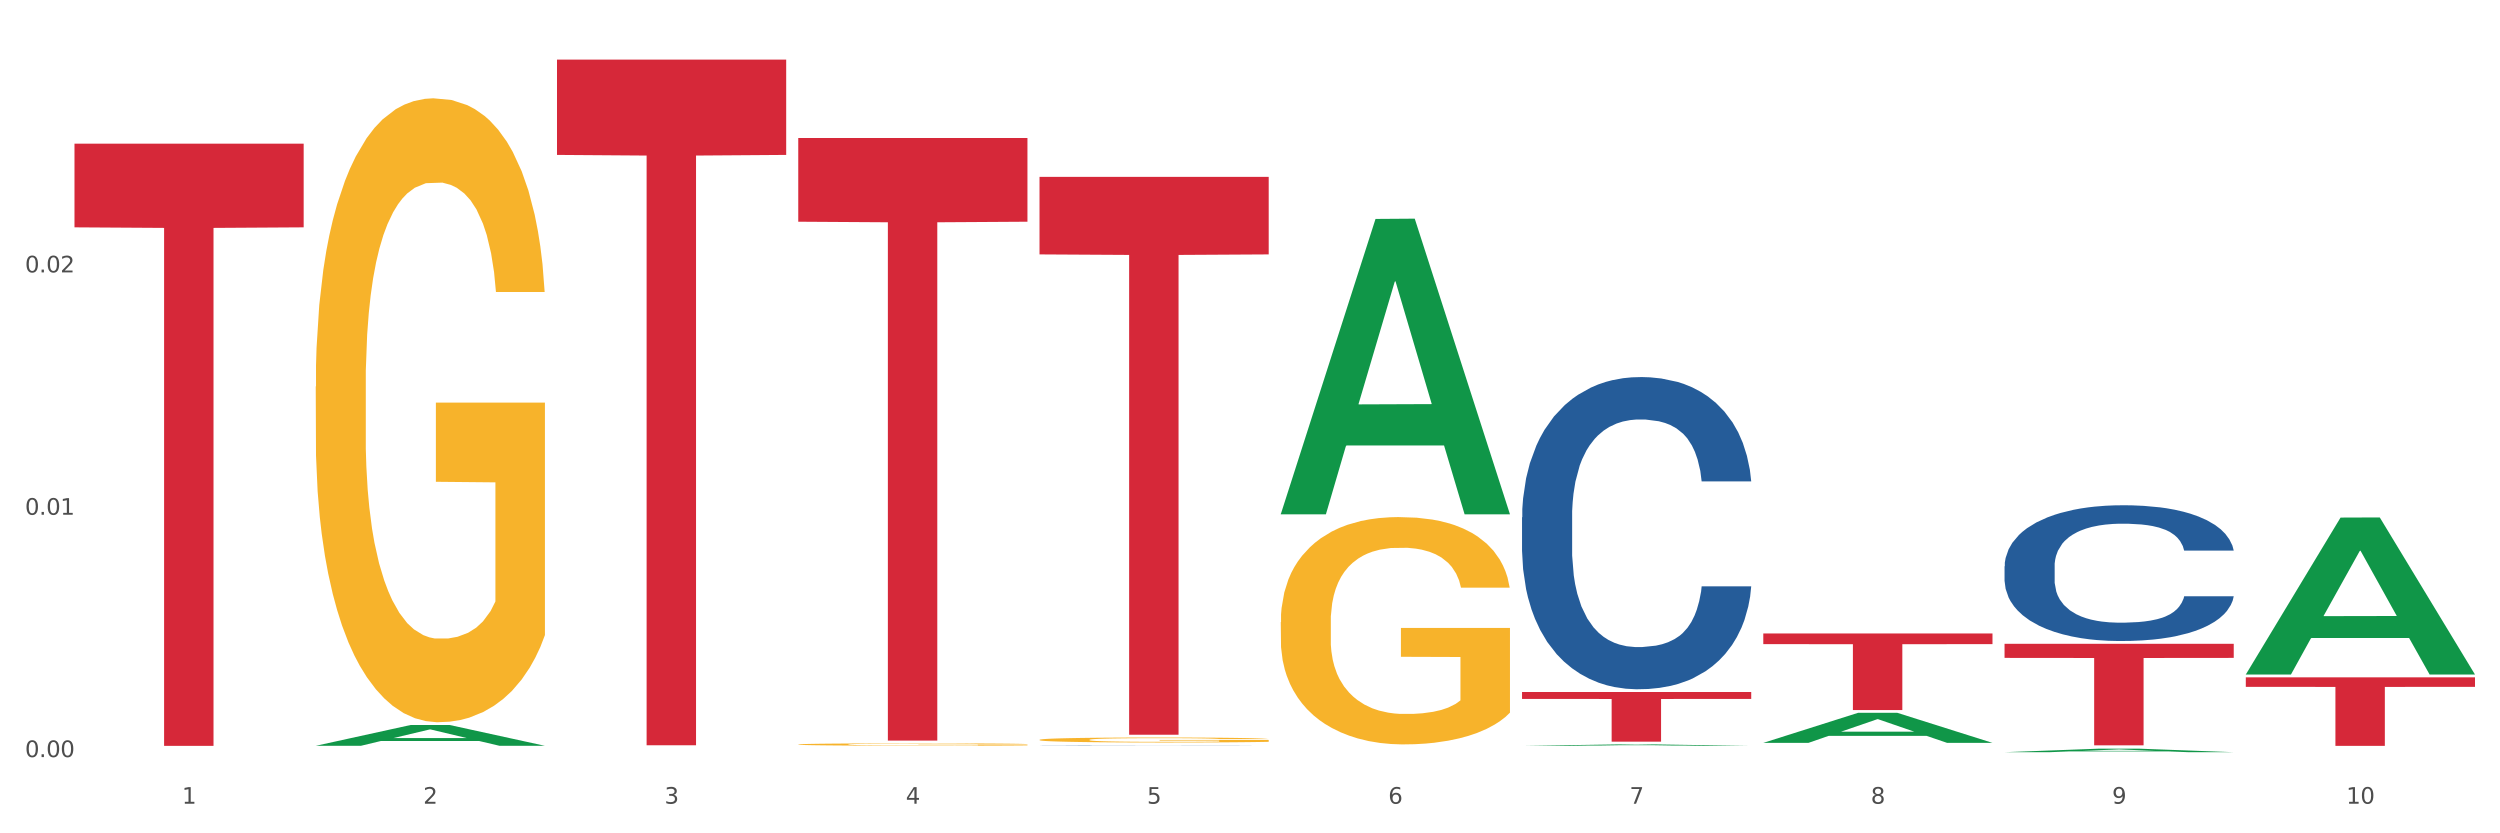
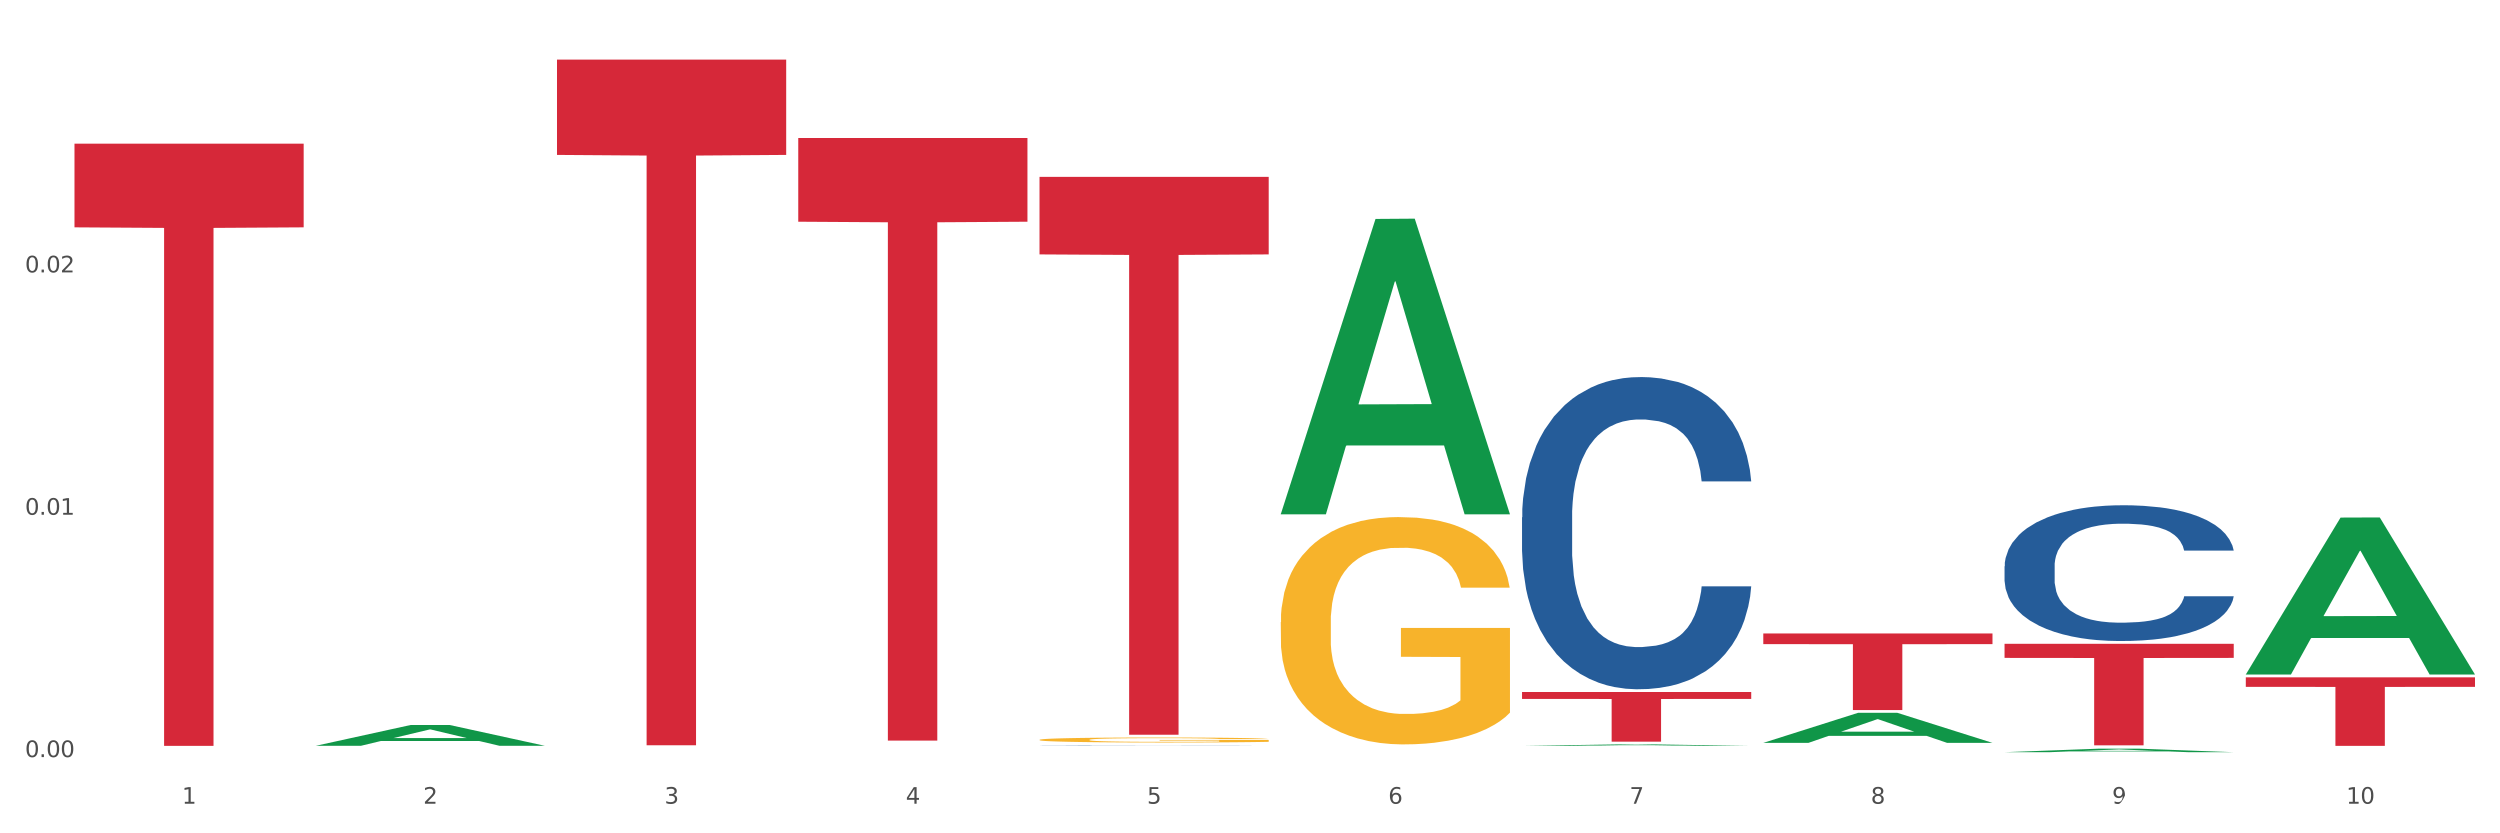
<svg xmlns="http://www.w3.org/2000/svg" xmlns:xlink="http://www.w3.org/1999/xlink" width="1080pt" height="360pt" viewBox="0 0 1080 360" version="1.1">
  <rect x="0" y="0" width="1080" height="360" fill="#333333" stroke="none" />
  <defs>
    <style type="text/css">*{stroke-linejoin: round; stroke-linecap: butt}</style>
  </defs>
  <g id="figure_1">
    <g id="patch_1">
      <path d="M 0 360  L 1080 360  L 1080 0  L 0 0  z " style="fill: #ffffff; stroke: #ffffff; stroke-linejoin: miter" />
    </g>
    <g id="axes_1">
      <g id="matplotlib.axis_1">
        <g id="xtick_1">
          <g id="text_1">
            <g style="fill: #4d4d4d" transform="translate(78.627 347.204) scale(0.096 -0.096)">
              <defs>
                <path id="DejaVuSans-31" d="M 794 531  L 1825 531  L 1825 4091  L 703 3866  L 703 4441  L 1819 4666  L 2450 4666  L 2450 531  L 3481 531  L 3481 0  L 794 0  L 794 531  z " transform="scale(0.016)" />
              </defs>
              <use xlink:href="#DejaVuSans-31" />
            </g>
          </g>
        </g>
        <g id="xtick_2">
          <g id="text_2">
            <g style="fill: #4d4d4d" transform="translate(182.851 347.204) scale(0.096 -0.096)">
              <defs>
                <path id="DejaVuSans-32" d="M 1228 531  L 3431 531  L 3431 0  L 469 0  L 469 531  Q 828 903 1448 1529  Q 2069 2156 2228 2338  Q 2531 2678 2651 2914  Q 2772 3150 2772 3378  Q 2772 3750 2511 3984  Q 2250 4219 1831 4219  Q 1534 4219 1204 4116  Q 875 4013 500 3803  L 500 4441  Q 881 4594 1212 4672  Q 1544 4750 1819 4750  Q 2544 4750 2975 4387  Q 3406 4025 3406 3419  Q 3406 3131 3298 2873  Q 3191 2616 2906 2266  Q 2828 2175 2409 1742  Q 1991 1309 1228 531  z " transform="scale(0.016)" />
              </defs>
              <use xlink:href="#DejaVuSans-32" />
            </g>
          </g>
        </g>
        <g id="xtick_3">
          <g id="text_3">
            <g style="fill: #4d4d4d" transform="translate(287.074 347.204) scale(0.096 -0.096)">
              <defs>
                <path id="DejaVuSans-33" d="M 2597 2516  Q 3050 2419 3304 2112  Q 3559 1806 3559 1356  Q 3559 666 3084 287  Q 2609 -91 1734 -91  Q 1441 -91 1130 -33  Q 819 25 488 141  L 488 750  Q 750 597 1062 519  Q 1375 441 1716 441  Q 2309 441 2620 675  Q 2931 909 2931 1356  Q 2931 1769 2642 2001  Q 2353 2234 1838 2234  L 1294 2234  L 1294 2753  L 1863 2753  Q 2328 2753 2575 2939  Q 2822 3125 2822 3475  Q 2822 3834 2567 4026  Q 2313 4219 1838 4219  Q 1578 4219 1281 4162  Q 984 4106 628 3988  L 628 4550  Q 988 4650 1302 4700  Q 1616 4750 1894 4750  Q 2613 4750 3031 4423  Q 3450 4097 3450 3541  Q 3450 3153 3228 2886  Q 3006 2619 2597 2516  z " transform="scale(0.016)" />
              </defs>
              <use xlink:href="#DejaVuSans-33" />
            </g>
          </g>
        </g>
        <g id="xtick_4">
          <g id="text_4">
            <g style="fill: #4d4d4d" transform="translate(391.298 347.204) scale(0.096 -0.096)">
              <defs>
                <path id="DejaVuSans-34" d="M 2419 4116  L 825 1625  L 2419 1625  L 2419 4116  z M 2253 4666  L 3047 4666  L 3047 1625  L 3713 1625  L 3713 1100  L 3047 1100  L 3047 0  L 2419 0  L 2419 1100  L 313 1100  L 313 1709  L 2253 4666  z " transform="scale(0.016)" />
              </defs>
              <use xlink:href="#DejaVuSans-34" />
            </g>
          </g>
        </g>
        <g id="xtick_5">
          <g id="text_5">
            <g style="fill: #4d4d4d" transform="translate(495.522 347.204) scale(0.096 -0.096)">
              <defs>
                <path id="DejaVuSans-35" d="M 691 4666  L 3169 4666  L 3169 4134  L 1269 4134  L 1269 2991  Q 1406 3038 1543 3061  Q 1681 3084 1819 3084  Q 2600 3084 3056 2656  Q 3513 2228 3513 1497  Q 3513 744 3044 326  Q 2575 -91 1722 -91  Q 1428 -91 1123 -41  Q 819 9 494 109  L 494 744  Q 775 591 1075 516  Q 1375 441 1709 441  Q 2250 441 2565 725  Q 2881 1009 2881 1497  Q 2881 1984 2565 2268  Q 2250 2553 1709 2553  Q 1456 2553 1204 2497  Q 953 2441 691 2322  L 691 4666  z " transform="scale(0.016)" />
              </defs>
              <use xlink:href="#DejaVuSans-35" />
            </g>
          </g>
        </g>
        <g id="xtick_6">
          <g id="text_6">
            <g style="fill: #4d4d4d" transform="translate(599.745 347.204) scale(0.096 -0.096)">
              <defs>
                <path id="DejaVuSans-36" d="M 2113 2584  Q 1688 2584 1439 2293  Q 1191 2003 1191 1497  Q 1191 994 1439 701  Q 1688 409 2113 409  Q 2538 409 2786 701  Q 3034 994 3034 1497  Q 3034 2003 2786 2293  Q 2538 2584 2113 2584  z M 3366 4563  L 3366 3988  Q 3128 4100 2886 4159  Q 2644 4219 2406 4219  Q 1781 4219 1451 3797  Q 1122 3375 1075 2522  Q 1259 2794 1537 2939  Q 1816 3084 2150 3084  Q 2853 3084 3261 2657  Q 3669 2231 3669 1497  Q 3669 778 3244 343  Q 2819 -91 2113 -91  Q 1303 -91 875 529  Q 447 1150 447 2328  Q 447 3434 972 4092  Q 1497 4750 2381 4750  Q 2619 4750 2861 4703  Q 3103 4656 3366 4563  z " transform="scale(0.016)" />
              </defs>
              <use xlink:href="#DejaVuSans-36" />
            </g>
          </g>
        </g>
        <g id="xtick_7">
          <g id="text_7">
            <g style="fill: #4d4d4d" transform="translate(703.969 347.204) scale(0.096 -0.096)">
              <defs>
                <path id="DejaVuSans-37" d="M 525 4666  L 3525 4666  L 3525 4397  L 1831 0  L 1172 0  L 2766 4134  L 525 4134  L 525 4666  z " transform="scale(0.016)" />
              </defs>
              <use xlink:href="#DejaVuSans-37" />
            </g>
          </g>
        </g>
        <g id="xtick_8">
          <g id="text_8">
            <g style="fill: #4d4d4d" transform="translate(808.193 347.204) scale(0.096 -0.096)">
              <defs>
                <path id="DejaVuSans-38" d="M 2034 2216  Q 1584 2216 1326 1975  Q 1069 1734 1069 1313  Q 1069 891 1326 650  Q 1584 409 2034 409  Q 2484 409 2743 651  Q 3003 894 3003 1313  Q 3003 1734 2745 1975  Q 2488 2216 2034 2216  z M 1403 2484  Q 997 2584 770 2862  Q 544 3141 544 3541  Q 544 4100 942 4425  Q 1341 4750 2034 4750  Q 2731 4750 3128 4425  Q 3525 4100 3525 3541  Q 3525 3141 3298 2862  Q 3072 2584 2669 2484  Q 3125 2378 3379 2068  Q 3634 1759 3634 1313  Q 3634 634 3220 271  Q 2806 -91 2034 -91  Q 1263 -91 848 271  Q 434 634 434 1313  Q 434 1759 690 2068  Q 947 2378 1403 2484  z M 1172 3481  Q 1172 3119 1398 2916  Q 1625 2713 2034 2713  Q 2441 2713 2670 2916  Q 2900 3119 2900 3481  Q 2900 3844 2670 4047  Q 2441 4250 2034 4250  Q 1625 4250 1398 4047  Q 1172 3844 1172 3481  z " transform="scale(0.016)" />
              </defs>
              <use xlink:href="#DejaVuSans-38" />
            </g>
          </g>
        </g>
        <g id="xtick_9">
          <g id="text_9">
            <g style="fill: #4d4d4d" transform="translate(912.416 347.204) scale(0.096 -0.096)">
              <defs>
-                 <path id="DejaVuSans-39" d="M 703 97  L 703 672  Q 941 559 1184 500  Q 1428 441 1663 441  Q 2288 441 2617 861  Q 2947 1281 2994 2138  Q 2813 1869 2534 1725  Q 2256 1581 1919 1581  Q 1219 1581 811 2004  Q 403 2428 403 3163  Q 403 3881 828 4315  Q 1253 4750 1959 4750  Q 2769 4750 3195 4129  Q 3622 3509 3622 2328  Q 3622 1225 3098 567  Q 2575 -91 1691 -91  Q 1453 -91 1209 -44  Q 966 3 703 97  z M 1959 2075  Q 2384 2075 2632 2365  Q 2881 2656 2881 3163  Q 2881 3666 2632 3958  Q 2384 4250 1959 4250  Q 1534 4250 1286 3958  Q 1038 3666 1038 3163  Q 1038 2656 1286 2365  Q 1534 2075 1959 2075  z " transform="scale(0.016)" />
+                 <path id="DejaVuSans-39" d="M 703 97  L 703 672  Q 941 559 1184 500  Q 1428 441 1663 441  Q 2288 441 2617 861  Q 2947 1281 2994 2138  Q 2813 1869 2534 1725  Q 2256 1581 1919 1581  Q 1219 1581 811 2004  Q 403 2428 403 3163  Q 403 3881 828 4315  Q 1253 4750 1959 4750  Q 2769 4750 3195 4129  Q 3622 3509 3622 2328  Q 2575 -91 1691 -91  Q 1453 -91 1209 -44  Q 966 3 703 97  z M 1959 2075  Q 2384 2075 2632 2365  Q 2881 2656 2881 3163  Q 2881 3666 2632 3958  Q 2384 4250 1959 4250  Q 1534 4250 1286 3958  Q 1038 3666 1038 3163  Q 1038 2656 1286 2365  Q 1534 2075 1959 2075  z " transform="scale(0.016)" />
              </defs>
              <use xlink:href="#DejaVuSans-39" />
            </g>
          </g>
        </g>
        <g id="xtick_10">
          <g id="text_10">
            <g style="fill: #4d4d4d" transform="translate(1013.586 347.204) scale(0.096 -0.096)">
              <defs>
                <path id="DejaVuSans-30" d="M 2034 4250  Q 1547 4250 1301 3770  Q 1056 3291 1056 2328  Q 1056 1369 1301 889  Q 1547 409 2034 409  Q 2525 409 2770 889  Q 3016 1369 3016 2328  Q 3016 3291 2770 3770  Q 2525 4250 2034 4250  z M 2034 4750  Q 2819 4750 3233 4129  Q 3647 3509 3647 2328  Q 3647 1150 3233 529  Q 2819 -91 2034 -91  Q 1250 -91 836 529  Q 422 1150 422 2328  Q 422 3509 836 4129  Q 1250 4750 2034 4750  z " transform="scale(0.016)" />
              </defs>
              <use xlink:href="#DejaVuSans-31" />
              <use xlink:href="#DejaVuSans-30" transform="translate(63.623 0)" />
            </g>
          </g>
        </g>
        <g id="xtick_11" />
        <g id="xtick_12" />
        <g id="xtick_13" />
        <g id="xtick_14" />
        <g id="xtick_15" />
        <g id="xtick_16" />
        <g id="xtick_17" />
        <g id="xtick_18" />
        <g id="xtick_19" />
      </g>
      <g id="matplotlib.axis_2">
        <g id="ytick_1">
          <g id="text_11">
            <g style="fill: #4d4d4d" transform="translate(10.8 327.064) scale(0.096 -0.096)">
              <defs>
                <path id="DejaVuSans-2e" d="M 684 794  L 1344 794  L 1344 0  L 684 0  L 684 794  z " transform="scale(0.016)" />
              </defs>
              <use xlink:href="#DejaVuSans-30" />
              <use xlink:href="#DejaVuSans-2e" transform="translate(63.623 0)" />
              <use xlink:href="#DejaVuSans-30" transform="translate(95.41 0)" />
              <use xlink:href="#DejaVuSans-30" transform="translate(159.033 0)" />
            </g>
          </g>
        </g>
        <g id="ytick_2">
          <g id="text_12">
            <g style="fill: #4d4d4d" transform="translate(10.8 222.372) scale(0.096 -0.096)">
              <use xlink:href="#DejaVuSans-30" />
              <use xlink:href="#DejaVuSans-2e" transform="translate(63.623 0)" />
              <use xlink:href="#DejaVuSans-30" transform="translate(95.41 0)" />
              <use xlink:href="#DejaVuSans-31" transform="translate(159.033 0)" />
            </g>
          </g>
        </g>
        <g id="ytick_3">
          <g id="text_13">
            <g style="fill: #4d4d4d" transform="translate(10.8 117.681) scale(0.096 -0.096)">
              <use xlink:href="#DejaVuSans-30" />
              <use xlink:href="#DejaVuSans-2e" transform="translate(63.623 0)" />
              <use xlink:href="#DejaVuSans-30" transform="translate(95.41 0)" />
              <use xlink:href="#DejaVuSans-32" transform="translate(159.033 0)" />
            </g>
          </g>
        </g>
        <g id="ytick_4" />
        <g id="ytick_5" />
        <g id="ytick_6" />
      </g>
      <g id="PolyCollection_1">
        <path d="M 136.399 322.176  L 136.501 322.168  L 177.331 313.212  L 194.275 313.204  L 235.411 322.193  L 215.813 322.193  L 206.932 320.1  L 164.775 320.1  L 164.469 320.133  L 155.895 322.193  L 136.399 322.193  L 136.399 322.176  L 170.083 318.851  L 201.624 318.842  L 186.007 315.12  L 185.803 315.103  L 185.599 315.128  L 169.981 318.842  L 170.083 318.851  L 136.399 322.176  z " clip-path="url(#pd63976d3c3)" style="fill: #109648" />
        <path d="M 449.069 319.601  L 449.186 319.599  L 449.186 319.528  L 449.42 319.467  L 450.589 319.319  L 452.343 319.197  L 453.628 319.132  L 454.914 319.079  L 456.434 319.025  L 458.304 318.97  L 461.694 318.889  L 463.799 318.848  L 466.37 318.804  L 471.046 318.741  L 474.436 318.706  L 477.943 318.676  L 483.671 318.641  L 487.412 318.625  L 491.386 318.613  L 496.179 318.605  L 499.803 318.603  L 507.752 318.609  L 514.532 318.627  L 517.805 318.641  L 522.014 318.665  L 524.235 318.68  L 527.859 318.712  L 531.599 318.753  L 534.171 318.789  L 538.029 318.856  L 540.951 318.923  L 543.64 319.006  L 545.043 319.063  L 546.095 319.116  L 547.03 319.177  L 547.965 319.274  L 526.923 319.274  L 526.105 319.205  L 524.819 319.14  L 522.949 319.077  L 521.312 319.037  L 518.507 318.988  L 515.935 318.956  L 513.246 318.933  L 509.973 318.913  L 507.401 318.903  L 503.778 318.895  L 496.647 318.897  L 491.854 318.913  L 488.581 318.933  L 486.477 318.95  L 484.606 318.97  L 482.502 318.998  L 480.047 319.039  L 478.294 319.077  L 476.54 319.124  L 475.138 319.171  L 473.852 319.226  L 472.8 319.285  L 471.981 319.347  L 471.28 319.422  L 470.696 319.546  L 470.696 319.816  L 470.929 319.877  L 471.514 319.958  L 472.215 320.019  L 473.384 320.092  L 474.436 320.141  L 476.424 320.212  L 478.645 320.271  L 480.398 320.309  L 482.152 320.34  L 485.191 320.384  L 488.581 320.419  L 491.503 320.441  L 495.478 320.46  L 498.167 320.468  L 500.505 320.472  L 506.232 320.472  L 510.324 320.466  L 514.883 320.453  L 518.39 320.435  L 521.312 320.413  L 524.585 320.378  L 526.69 320.344  L 526.69 319.932  L 500.972 319.93  L 500.972 319.656  L 548.082 319.656  L 548.082 320.46  L 546.095 320.502  L 543.874 320.539  L 541.536 320.573  L 538.029 320.614  L 533.82 320.654  L 530.08 320.681  L 526.105 320.705  L 521.429 320.727  L 515.351 320.746  L 511.61 320.754  L 506.934 320.76  L 501.44 320.762  L 496.647 320.758  L 491.971 320.748  L 487.061 320.731  L 482.268 320.705  L 478.645 320.679  L 475.021 320.648  L 471.163 320.606  L 468.124 320.567  L 465.786 320.531  L 463.214 320.486  L 460.409 320.427  L 458.304 320.374  L 456.434 320.318  L 454.447 320.248  L 453.044 320.186  L 451.641 320.11  L 450.823 320.052  L 449.888 319.964  L 449.186 319.839  L 449.069 319.601  z " clip-path="url(#pd63976d3c3)" style="fill: #f7b32b" />
        <path d="M 553.293 268.758  L 553.41 268.668  L 553.41 265.439  L 553.644 262.659  L 554.813 255.932  L 556.566 250.371  L 557.852 247.411  L 559.138 244.99  L 560.658 242.568  L 562.528 240.057  L 565.918 236.379  L 568.022 234.496  L 570.594 232.522  L 575.27 229.652  L 578.66 228.038  L 582.167 226.692  L 587.895 225.078  L 591.636 224.36  L 595.61 223.822  L 600.403 223.464  L 604.027 223.374  L 611.976 223.643  L 618.756 224.45  L 622.029 225.078  L 626.237 226.154  L 628.458 226.872  L 632.082 228.307  L 635.823 230.19  L 638.395 231.805  L 642.252 234.854  L 645.175 237.904  L 647.863 241.671  L 649.266 244.272  L 650.318 246.694  L 651.253 249.474  L 652.189 253.869  L 631.147 253.869  L 630.329 250.73  L 629.043 247.77  L 627.173 244.9  L 625.536 243.106  L 622.73 240.864  L 620.159 239.429  L 617.47 238.352  L 614.197 237.455  L 611.625 237.007  L 608.001 236.648  L 600.87 236.738  L 596.078 237.455  L 592.805 238.352  L 590.7 239.16  L 588.83 240.057  L 586.726 241.312  L 584.271 243.196  L 582.518 244.9  L 580.764 247.053  L 579.361 249.205  L 578.075 251.716  L 577.023 254.407  L 576.205 257.188  L 575.504 260.596  L 574.919 266.247  L 574.919 278.534  L 575.153 281.315  L 575.737 284.992  L 576.439 287.773  L 577.608 291.091  L 578.66 293.334  L 580.647 296.562  L 582.868 299.253  L 584.622 300.957  L 586.375 302.392  L 589.415 304.366  L 592.805 305.98  L 595.727 306.967  L 599.702 307.864  L 602.39 308.222  L 604.728 308.402  L 610.456 308.402  L 614.548 308.133  L 619.107 307.505  L 622.613 306.698  L 625.536 305.711  L 628.809 304.097  L 630.913 302.572  L 630.913 283.826  L 605.196 283.737  L 605.196 271.269  L 652.306 271.269  L 652.306 307.864  L 650.318 309.747  L 648.097 311.451  L 645.759 312.976  L 642.252 314.86  L 638.044 316.653  L 634.303 317.909  L 630.329 318.985  L 625.653 319.972  L 619.574 320.869  L 615.833 321.228  L 611.158 321.497  L 605.663 321.587  L 600.87 321.407  L 596.195 320.959  L 591.285 320.151  L 586.492 318.985  L 582.868 317.819  L 579.244 316.384  L 575.387 314.501  L 572.347 312.707  L 570.009 311.093  L 567.438 309.03  L 564.632 306.339  L 562.528 303.917  L 560.658 301.406  L 558.67 298.177  L 557.268 295.396  L 555.865 291.898  L 555.047 289.297  L 554.111 285.261  L 553.41 279.611  L 553.293 268.758  z " clip-path="url(#pd63976d3c3)" style="fill: #f7b32b" />
        <path d="M 865.964 244.623  L 866.081 244.569  L 866.081 243.069  L 866.432 241.034  L 867.719 237.284  L 869.358 234.445  L 872.167 231.123  L 873.688 229.731  L 875.678 228.177  L 879.774 225.659  L 884.456 223.517  L 887.733 222.338  L 890.19 221.588  L 895.691 220.249  L 898.851 219.66  L 902.128 219.178  L 904.937 218.856  L 909.618 218.481  L 913.364 218.32  L 917.694 218.267  L 921.322 218.32  L 926.12 218.535  L 933.143 219.178  L 935.834 219.553  L 939.463 220.195  L 943.208 221.053  L 946.251 221.91  L 949.762 223.142  L 953.39 224.749  L 956.901 226.784  L 959.359 228.659  L 961.348 230.641  L 963.104 233.052  L 964.391 235.677  L 964.976 237.873  L 943.559 237.873  L 942.974 235.891  L 941.803 233.748  L 940.633 232.302  L 939.346 231.123  L 937.356 229.784  L 935.6 228.927  L 932.674 227.909  L 929.983 227.267  L 927.759 226.892  L 925.067 226.57  L 919.332 226.249  L 915.236 226.249  L 912.661 226.356  L 909.501 226.624  L 906.81 226.999  L 903.65 227.641  L 901.192 228.338  L 898.734 229.249  L 897.33 229.891  L 895.223 231.07  L 893.819 232.034  L 891.946 233.695  L 890.893 234.873  L 889.02 237.927  L 888.201 240.177  L 887.85 241.73  L 887.616 243.444  L 887.616 251.801  L 888.318 255.551  L 888.903 257.158  L 889.839 258.979  L 891.595 261.336  L 894.17 263.64  L 896.861 265.3  L 899.085 266.318  L 901.192 267.068  L 903.298 267.657  L 905.873 268.193  L 907.98 268.515  L 911.14 268.836  L 914.885 268.997  L 917.811 268.997  L 923.78 268.729  L 926.472 268.461  L 929.046 268.086  L 931.855 267.497  L 934.079 266.854  L 935.366 266.372  L 937.473 265.354  L 939.111 264.283  L 940.516 263.051  L 941.452 261.979  L 942.505 260.372  L 943.325 258.551  L 943.559 257.586  L 964.976 257.586  L 964.508 259.515  L 963.689 261.39  L 962.05 263.908  L 960.763 265.354  L 958.773 267.122  L 956.667 268.622  L 953.741 270.282  L 951.049 271.514  L 948.24 272.586  L 945.197 273.55  L 939.697 274.889  L 937.707 275.264  L 933.494 275.907  L 930.217 276.282  L 925.418 276.657  L 920.503 276.871  L 915.353 276.925  L 910.789 276.818  L 905.756 276.496  L 902.596 276.175  L 899.085 275.693  L 894.989 274.943  L 891.127 274.032  L 887.499 272.961  L 884.105 271.729  L 880.945 270.336  L 876.848 268.032  L 873.805 265.783  L 871.582 263.693  L 870.06 261.926  L 868.539 259.676  L 867.719 258.122  L 866.432 254.372  L 865.964 250.89  L 865.964 244.623  z " clip-path="url(#pd63976d3c3)" style="fill: #255c99" />
        <path d="M 657.517 223.492  L 657.634 223.368  L 657.634 219.919  L 657.985 215.239  L 659.272 206.616  L 660.911 200.088  L 663.72 192.451  L 665.241 189.248  L 667.231 185.676  L 671.327 179.887  L 676.008 174.959  L 679.285 172.25  L 681.743 170.525  L 687.244 167.446  L 690.404 166.091  L 693.681 164.982  L 696.49 164.243  L 701.171 163.381  L 704.916 163.011  L 709.247 162.888  L 712.875 163.011  L 717.673 163.504  L 724.695 164.982  L 727.387 165.844  L 731.015 167.322  L 734.76 169.293  L 737.803 171.264  L 741.314 174.097  L 744.943 177.793  L 748.454 182.473  L 750.911 186.785  L 752.901 191.342  L 754.657 196.885  L 755.944 202.921  L 756.529 207.971  L 735.112 207.971  L 734.526 203.414  L 733.356 198.486  L 732.186 195.161  L 730.898 192.451  L 728.909 189.371  L 727.153 187.4  L 724.227 185.06  L 721.535 183.582  L 719.312 182.72  L 716.62 181.981  L 710.885 181.242  L 706.789 181.242  L 704.214 181.488  L 701.054 182.104  L 698.362 182.966  L 695.202 184.444  L 692.745 186.045  L 690.287 188.139  L 688.882 189.618  L 686.776 192.328  L 685.371 194.545  L 683.499 198.363  L 682.445 201.073  L 680.573 208.094  L 679.754 213.268  L 679.402 216.84  L 679.168 220.782  L 679.168 239.997  L 679.871 248.62  L 680.456 252.315  L 681.392 256.503  L 683.148 261.923  L 685.722 267.22  L 688.414 271.038  L 690.638 273.379  L 692.745 275.103  L 694.851 276.458  L 697.426 277.69  L 699.533 278.429  L 702.693 279.168  L 706.438 279.537  L 709.364 279.537  L 715.332 278.922  L 718.024 278.306  L 720.599 277.443  L 723.408 276.089  L 725.632 274.61  L 726.919 273.502  L 729.026 271.161  L 730.664 268.698  L 732.069 265.865  L 733.005 263.401  L 734.058 259.706  L 734.877 255.518  L 735.112 253.301  L 756.529 253.301  L 756.061 257.735  L 755.242 262.046  L 753.603 267.836  L 752.316 271.161  L 750.326 275.226  L 748.22 278.675  L 745.294 282.494  L 742.602 285.327  L 739.793 287.79  L 736.75 290.008  L 731.249 293.087  L 729.26 293.949  L 725.046 295.427  L 721.769 296.29  L 716.971 297.152  L 712.055 297.645  L 706.906 297.768  L 702.341 297.521  L 697.309 296.782  L 694.149 296.043  L 690.638 294.935  L 686.542 293.21  L 682.679 291.116  L 679.051 288.653  L 675.657 285.82  L 672.497 282.617  L 668.401 277.32  L 665.358 272.147  L 663.134 267.343  L 661.613 263.278  L 660.091 258.105  L 659.272 254.532  L 657.985 245.91  L 657.517 237.903  L 657.517 223.492  z " clip-path="url(#pd63976d3c3)" style="fill: #255c99" />
        <path d="M 449.069 322.005  L 449.187 322.004  L 449.187 322.001  L 449.538 321.997  L 450.825 321.99  L 452.464 321.984  L 455.272 321.978  L 456.794 321.975  L 458.783 321.972  L 462.88 321.967  L 467.561 321.963  L 470.838 321.961  L 473.296 321.959  L 478.797 321.957  L 481.957 321.955  L 485.234 321.954  L 488.042 321.954  L 492.724 321.953  L 496.469 321.953  L 500.799 321.953  L 504.427 321.953  L 509.226 321.953  L 516.248 321.954  L 518.94 321.955  L 522.568 321.956  L 526.313 321.958  L 529.356 321.96  L 532.867 321.962  L 536.495 321.965  L 540.006 321.969  L 542.464 321.973  L 544.454 321.977  L 546.209 321.982  L 547.497 321.987  L 548.082 321.991  L 526.664 321.991  L 526.079 321.987  L 524.909 321.983  L 523.738 321.98  L 522.451 321.978  L 520.461 321.975  L 518.706 321.974  L 515.78 321.972  L 513.088 321.97  L 510.864 321.97  L 508.173 321.969  L 502.438 321.968  L 498.342 321.968  L 495.767 321.969  L 492.607 321.969  L 489.915 321.97  L 486.755 321.971  L 484.297 321.972  L 481.84 321.974  L 480.435 321.976  L 478.328 321.978  L 476.924 321.98  L 475.051 321.983  L 473.998 321.985  L 472.126 321.991  L 471.306 321.996  L 470.955 321.999  L 470.721 322.002  L 470.721 322.019  L 471.423 322.026  L 472.009 322.029  L 472.945 322.033  L 474.7 322.037  L 477.275 322.042  L 479.967 322.045  L 482.191 322.047  L 484.297 322.049  L 486.404 322.05  L 488.979 322.051  L 491.085 322.052  L 494.245 322.052  L 497.991 322.052  L 500.916 322.052  L 506.885 322.052  L 509.577 322.051  L 512.152 322.051  L 514.961 322.05  L 517.184 322.048  L 518.472 322.047  L 520.578 322.045  L 522.217 322.043  L 523.621 322.041  L 524.558 322.039  L 525.611 322.035  L 526.43 322.032  L 526.664 322.03  L 548.082 322.03  L 547.614 322.034  L 546.795 322.037  L 545.156 322.042  L 543.869 322.045  L 541.879 322.049  L 539.772 322.052  L 536.846 322.055  L 534.155 322.057  L 531.346 322.06  L 528.303 322.061  L 522.802 322.064  L 520.813 322.065  L 516.599 322.066  L 513.322 322.067  L 508.524 322.068  L 503.608 322.068  L 498.459 322.068  L 493.894 322.068  L 488.862 322.067  L 485.702 322.067  L 482.191 322.066  L 478.094 322.064  L 474.232 322.062  L 470.604 322.06  L 467.21 322.058  L 464.05 322.055  L 459.954 322.051  L 456.911 322.046  L 454.687 322.042  L 453.166 322.039  L 451.644 322.034  L 450.825 322.031  L 449.538 322.024  L 449.069 322.017  L 449.069 322.005  z " clip-path="url(#pd63976d3c3)" style="fill: #255c99" />
        <path d="M 32.175 62.056  L 131.187 62.056  L 131.187 98.211  L 92.239 98.456  L 92.239 322.226  L 70.888 322.226  L 70.888 98.456  L 32.175 98.211  L 32.175 62.301  L 32.175 62.056  z " clip-path="url(#pd63976d3c3)" style="fill: #d62839" />
        <path d="M 240.622 25.759  L 339.635 25.759  L 339.635 66.921  L 300.687 67.199  L 300.687 321.952  L 279.336 321.952  L 279.336 67.199  L 240.622 66.921  L 240.622 26.038  L 240.622 25.759  z " clip-path="url(#pd63976d3c3)" style="fill: #d62839" />
        <path d="M 344.846 59.602  L 443.858 59.602  L 443.858 95.781  L 404.91 96.025  L 404.91 319.942  L 383.559 319.942  L 383.559 96.025  L 344.846 95.781  L 344.846 59.847  L 344.846 59.602  z " clip-path="url(#pd63976d3c3)" style="fill: #d62839" />
        <path d="M 449.069 76.411  L 548.082 76.411  L 548.082 109.902  L 509.134 110.129  L 509.134 317.413  L 487.783 317.413  L 487.783 110.129  L 449.069 109.902  L 449.069 76.637  L 449.069 76.411  z " clip-path="url(#pd63976d3c3)" style="fill: #d62839" />
        <path d="M 657.517 298.958  L 756.529 298.958  L 756.529 301.937  L 717.581 301.957  L 717.581 320.395  L 696.23 320.395  L 696.23 301.957  L 657.517 301.937  L 657.517 298.979  L 657.517 298.958  z " clip-path="url(#pd63976d3c3)" style="fill: #d62839" />
        <path d="M 761.74 273.668  L 860.753 273.668  L 860.753 278.264  L 821.805 278.295  L 821.805 306.739  L 800.454 306.739  L 800.454 278.295  L 761.74 278.264  L 761.74 273.699  L 761.74 273.668  z " clip-path="url(#pd63976d3c3)" style="fill: #d62839" />
        <path d="M 865.964 278.115  L 964.976 278.115  L 964.976 284.21  L 926.028 284.251  L 926.028 321.97  L 904.677 321.97  L 904.677 284.251  L 865.964 284.21  L 865.964 278.157  L 865.964 278.115  z " clip-path="url(#pd63976d3c3)" style="fill: #d62839" />
        <path d="M 970.188 292.603  L 1069.2 292.603  L 1069.2 296.72  L 1030.252 296.747  L 1030.252 322.226  L 1008.901 322.226  L 1008.901 296.747  L 970.188 296.72  L 970.188 292.631  L 970.188 292.603  z " clip-path="url(#pd63976d3c3)" style="fill: #d62839" />
-         <path d="M 344.846 321.603  L 344.963 321.602  L 344.963 321.569  L 345.197 321.54  L 346.366 321.47  L 348.119 321.412  L 349.405 321.382  L 350.691 321.357  L 352.21 321.332  L 354.081 321.305  L 357.471 321.267  L 359.575 321.248  L 362.147 321.227  L 366.823 321.198  L 370.213 321.181  L 373.72 321.167  L 379.448 321.15  L 383.188 321.143  L 387.163 321.137  L 391.956 321.134  L 395.579 321.133  L 403.529 321.135  L 410.309 321.144  L 413.582 321.15  L 417.79 321.161  L 420.011 321.169  L 423.635 321.184  L 427.376 321.203  L 429.947 321.22  L 433.805 321.252  L 436.728 321.283  L 439.416 321.322  L 440.819 321.349  L 441.871 321.374  L 442.806 321.403  L 443.741 321.449  L 422.7 321.449  L 421.882 321.416  L 420.596 321.385  L 418.725 321.356  L 417.089 321.337  L 414.283 321.314  L 411.711 321.299  L 409.023 321.288  L 405.75 321.279  L 403.178 321.274  L 399.554 321.27  L 392.423 321.271  L 387.63 321.279  L 384.357 321.288  L 382.253 321.296  L 380.383 321.305  L 378.279 321.319  L 375.824 321.338  L 374.07 321.356  L 372.317 321.378  L 370.914 321.4  L 369.628 321.426  L 368.576 321.454  L 367.758 321.483  L 367.056 321.518  L 366.472 321.577  L 366.472 321.704  L 366.706 321.733  L 367.29 321.771  L 367.992 321.8  L 369.161 321.834  L 370.213 321.858  L 372.2 321.891  L 374.421 321.919  L 376.174 321.937  L 377.928 321.951  L 380.967 321.972  L 384.357 321.989  L 387.28 321.999  L 391.254 322.008  L 393.943 322.012  L 396.281 322.014  L 402.009 322.014  L 406.1 322.011  L 410.659 322.004  L 414.166 321.996  L 417.089 321.986  L 420.362 321.969  L 422.466 321.953  L 422.466 321.759  L 396.748 321.758  L 396.748 321.629  L 443.858 321.629  L 443.858 322.008  L 441.871 322.028  L 439.65 322.045  L 437.312 322.061  L 433.805 322.081  L 429.597 322.099  L 425.856 322.112  L 421.882 322.123  L 417.206 322.134  L 411.127 322.143  L 407.386 322.147  L 402.71 322.149  L 397.216 322.15  L 392.423 322.148  L 387.747 322.144  L 382.838 322.135  L 378.045 322.123  L 374.421 322.111  L 370.797 322.096  L 366.94 322.077  L 363.9 322.058  L 361.562 322.042  L 358.99 322.02  L 356.185 321.992  L 354.081 321.967  L 352.21 321.941  L 350.223 321.908  L 348.82 321.879  L 347.418 321.843  L 346.599 321.816  L 345.664 321.774  L 344.963 321.715  L 344.846 321.603  z " clip-path="url(#pd63976d3c3)" style="fill: #f7b32b" />
-         <path d="M 136.399 167.021  L 136.516 166.774  L 136.516 157.912  L 136.749 150.281  L 137.918 131.819  L 139.672 116.556  L 140.958 108.433  L 142.244 101.786  L 143.763 95.14  L 145.634 88.247  L 149.024 78.154  L 151.128 72.985  L 153.699 67.569  L 158.375 59.691  L 161.765 55.26  L 165.272 51.568  L 171 47.137  L 174.741 45.168  L 178.716 43.691  L 183.508 42.706  L 187.132 42.46  L 195.081 43.198  L 201.861 45.414  L 205.135 47.137  L 209.343 50.091  L 211.564 52.06  L 215.188 55.999  L 218.928 61.168  L 221.5 65.6  L 225.358 73.969  L 228.28 82.339  L 230.969 92.678  L 232.372 99.817  L 233.424 106.463  L 234.359 114.095  L 235.294 126.157  L 214.253 126.157  L 213.434 117.541  L 212.148 109.417  L 210.278 101.54  L 208.641 96.617  L 205.836 90.462  L 203.264 86.524  L 200.576 83.57  L 197.302 81.108  L 194.731 79.877  L 191.107 78.893  L 183.976 79.139  L 179.183 81.108  L 175.91 83.57  L 173.806 85.785  L 171.936 88.247  L 169.831 91.693  L 167.377 96.863  L 165.623 101.54  L 163.87 107.448  L 162.467 113.356  L 161.181 120.249  L 160.129 127.634  L 159.311 135.265  L 158.609 144.619  L 158.025 160.128  L 158.025 193.853  L 158.259 201.484  L 158.843 211.577  L 159.544 219.208  L 160.713 228.316  L 161.765 234.471  L 163.753 243.333  L 165.974 250.718  L 167.727 255.395  L 169.481 259.333  L 172.52 264.749  L 175.91 269.18  L 178.833 271.888  L 182.807 274.35  L 185.496 275.334  L 187.834 275.827  L 193.562 275.827  L 197.653 275.088  L 202.212 273.365  L 205.719 271.15  L 208.641 268.442  L 211.915 264.011  L 214.019 259.826  L 214.019 208.377  L 188.301 208.131  L 188.301 173.913  L 235.411 173.913  L 235.411 274.35  L 233.424 279.519  L 231.203 284.196  L 228.865 288.381  L 225.358 293.551  L 221.15 298.474  L 217.409 301.92  L 213.434 304.874  L 208.758 307.582  L 202.68 310.044  L 198.939 311.029  L 194.263 311.767  L 188.769 312.013  L 183.976 311.521  L 179.3 310.29  L 174.39 308.075  L 169.598 304.874  L 165.974 301.674  L 162.35 297.736  L 158.492 292.566  L 155.453 287.643  L 153.115 283.212  L 150.543 277.55  L 147.738 270.165  L 145.634 263.518  L 143.763 256.626  L 141.776 247.764  L 140.373 240.132  L 138.97 230.532  L 138.152 223.393  L 137.217 212.315  L 136.516 196.807  L 136.399 167.021  z " clip-path="url(#pd63976d3c3)" style="fill: #f7b32b" />
        <path d="M 761.74 320.899  L 761.842 320.887  L 802.672 307.942  L 819.617 307.93  L 860.753 320.923  L 841.154 320.923  L 832.274 317.898  L 790.117 317.898  L 789.811 317.946  L 781.237 320.923  L 761.74 320.923  L 761.74 320.899  L 795.425 316.092  L 826.966 316.08  L 811.349 310.699  L 811.144 310.675  L 810.94 310.712  L 795.323 316.08  L 795.425 316.092  L 761.74 320.899  z " clip-path="url(#pd63976d3c3)" style="fill: #109648" />
        <path d="M 553.293 221.943  L 553.395 221.823  L 594.225 94.579  L 611.169 94.459  L 652.306 222.183  L 632.707 222.183  L 623.827 192.441  L 581.67 192.441  L 581.364 192.921  L 572.789 222.183  L 553.293 222.183  L 553.293 221.943  L 586.978 174.691  L 618.519 174.571  L 602.901 121.683  L 602.697 121.443  L 602.493 121.803  L 586.876 174.571  L 586.978 174.691  L 553.293 221.943  z " clip-path="url(#pd63976d3c3)" style="fill: #109648" />
        <path d="M 657.517 322.225  L 657.619 322.224  L 698.449 321.586  L 715.393 321.585  L 756.529 322.226  L 736.931 322.226  L 728.05 322.077  L 685.893 322.077  L 685.587 322.079  L 677.013 322.226  L 657.517 322.226  L 657.517 322.225  L 691.201 321.988  L 722.742 321.987  L 707.125 321.722  L 706.921 321.721  L 706.717 321.722  L 691.099 321.987  L 691.201 321.988  L 657.517 322.225  z " clip-path="url(#pd63976d3c3)" style="fill: #109648" />
        <path d="M 970.188 291.285  L 970.29 291.221  L 1011.12 223.594  L 1028.064 223.531  L 1069.2 291.412  L 1049.602 291.412  L 1040.721 275.605  L 998.564 275.605  L 998.258 275.86  L 989.684 291.412  L 970.188 291.412  L 970.188 291.285  L 1003.872 266.172  L 1035.413 266.108  L 1019.796 237.999  L 1019.592 237.872  L 1019.388 238.063  L 1003.77 266.108  L 1003.872 266.172  L 970.188 291.285  z " clip-path="url(#pd63976d3c3)" style="fill: #109648" />
        <path d="M 865.964 324.947  L 866.066 324.945  L 906.896 323.418  L 923.84 323.416  L 964.976 324.95  L 945.378 324.95  L 936.498 324.593  L 894.341 324.593  L 894.034 324.598  L 885.46 324.95  L 865.964 324.95  L 865.964 324.947  L 899.649 324.379  L 931.19 324.378  L 915.572 323.743  L 915.368 323.74  L 915.164 323.745  L 899.547 324.378  L 899.649 324.379  L 865.964 324.947  z " clip-path="url(#pd63976d3c3)" style="fill: #109648" />
      </g>
    </g>
  </g>
  <defs>
    <clipPath id="pd63976d3c3">
      <rect x="32.175" y="10.8" width="1037.025" height="329.109" />
    </clipPath>
  </defs>
</svg>